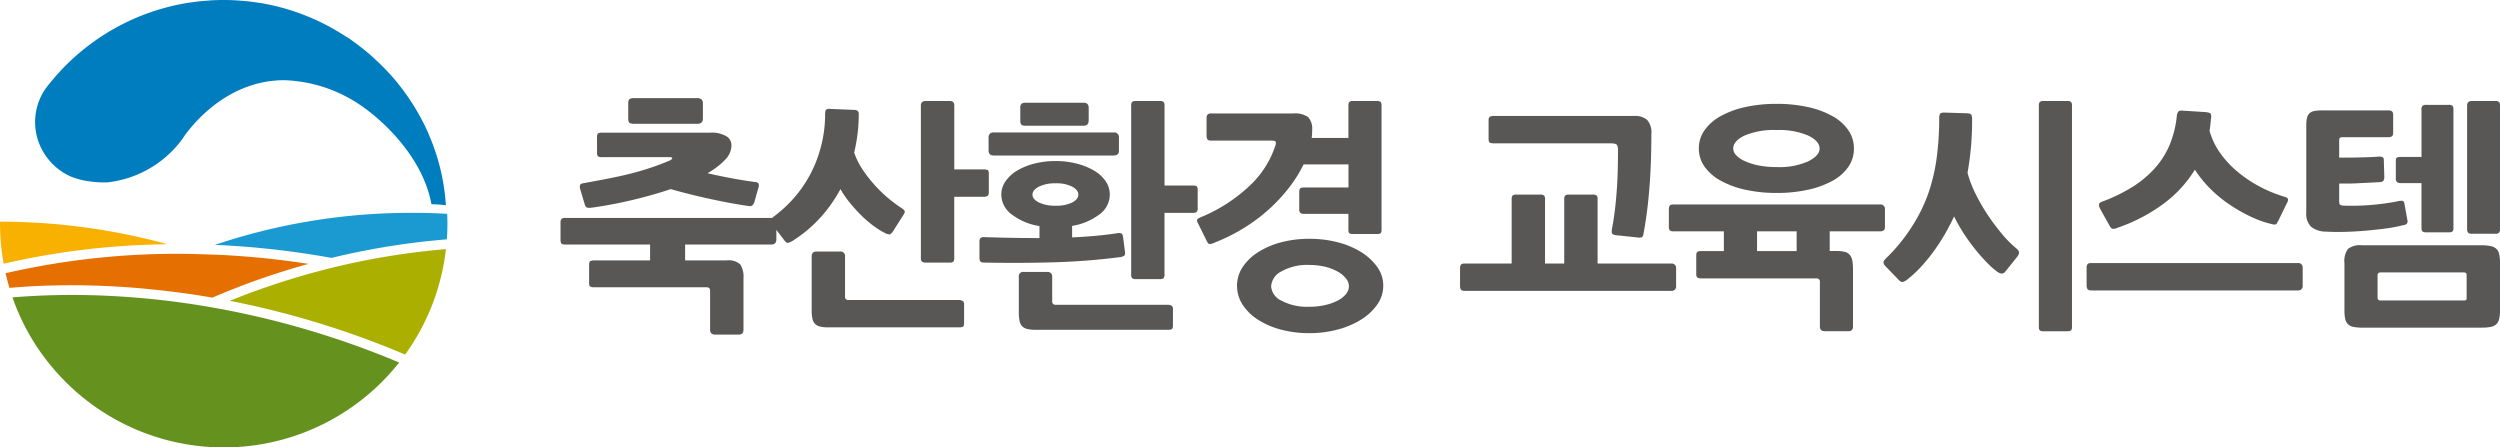
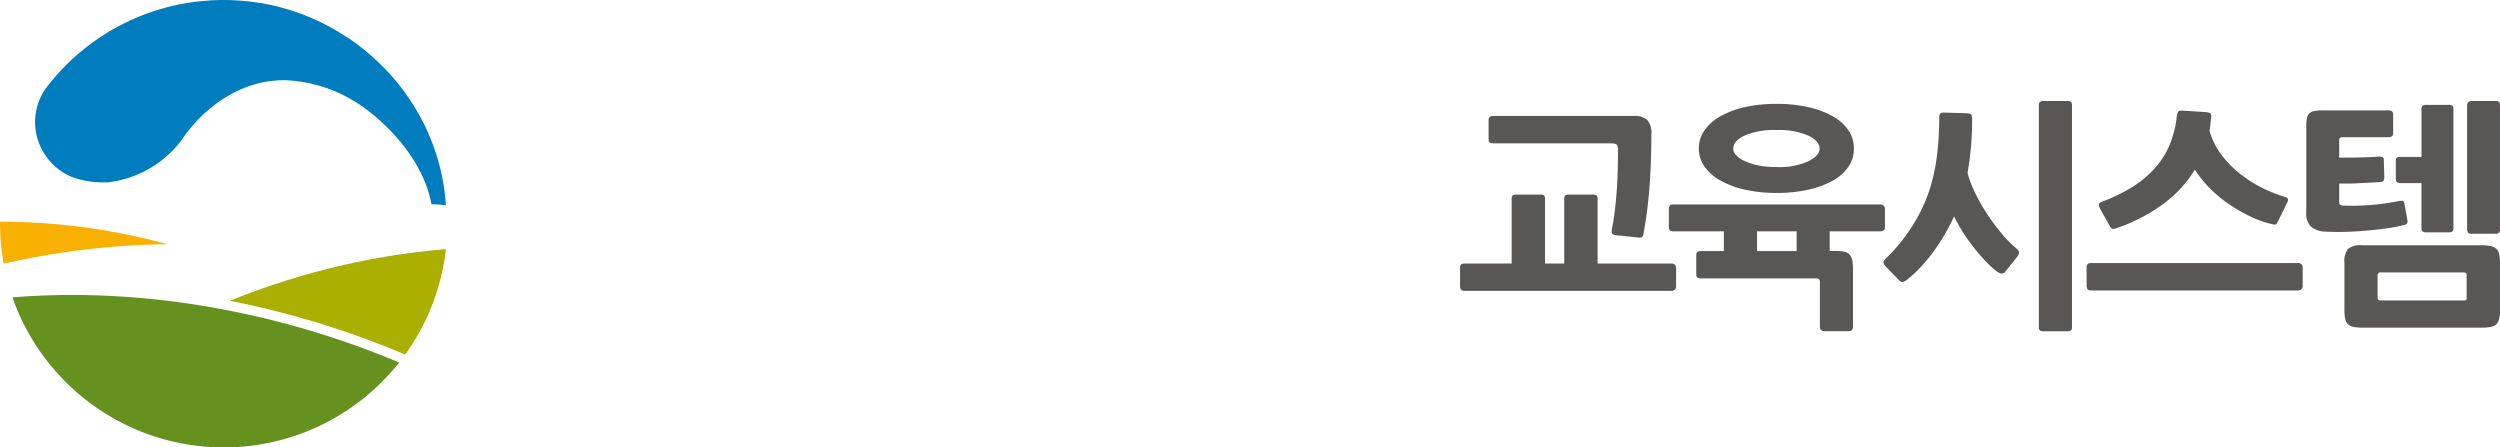
<svg xmlns="http://www.w3.org/2000/svg" width="229.102" height="41" viewBox="0 0 229.102 41">
  <g id="그룹_20795" data-name="그룹 20795" transform="translate(20790 11296)">
    <g id="그룹_18871" data-name="그룹 18871" transform="translate(-20790 -11296)">
      <g id="그룹_18870" data-name="그룹 18870" transform="translate(0)">
-         <path id="패스_23366" data-name="패스 23366" d="M810.537,287.585a78.522,78.522,0,0,1,10.7,1.194,68.08,68.08,0,0,1,10.573-1.7c.035-.5.053-.975.053-1.43,0-.307-.01-.61-.022-.91-1.013-.061-2.069-.09-3.141-.09a56.416,56.416,0,0,0-18.159,2.938" transform="translate(-790.86 -265.144)" fill="#1b9ad2" />
        <path id="패스_23367" data-name="패스 23367" d="M780.688,285.877c0,.062,0,.124,0,.188a20.671,20.671,0,0,0,.334,3.666,69.9,69.9,0,0,1,15.018-1.784,58.259,58.259,0,0,0-15.349-2.071" transform="translate(-780.686 -265.563)" fill="#f8b100" />
-         <path id="패스_23368" data-name="패스 23368" d="M800.875,290.434c-.332-.015-.66-.021-.992-.03-.381-.013-.763-.029-1.144-.035-.14,0-.284-.012-.426-.012a70.07,70.07,0,0,0-16.858,1.771h-.005c.017.074.042.148.059.221.072.309.156.617.245.93l.059.193c1.8-.16,3.707-.244,5.677-.244,1.111,0,2.248.028,3.376.082q1.268.06,2.545.162c.475.04.95.09,1.426.135.457.048.91.095,1.37.148,1.4.167,2.8.365,4.2.608a68.27,68.27,0,0,1,8.807-3.092,77.121,77.121,0,0,0-8.336-.836" transform="translate(-780.944 -267.089)" fill="#e56f00" />
        <path id="패스_23369" data-name="패스 23369" d="M812.634,294.432a81.2,81.2,0,0,1,16.068,4.926,20.438,20.438,0,0,0,3.737-9.661,67.356,67.356,0,0,0-10.372,1.689,68.568,68.568,0,0,0-9.433,3.046" transform="translate(-791.574 -266.865)" fill="#aaaf00" />
        <path id="패스_23370" data-name="패스 23370" d="M782.417,296.288a20.457,20.457,0,0,0,2.321,4.652,20.824,20.824,0,0,0,2.816,3.353,20.49,20.49,0,0,0,30.3-2.034,79.882,79.882,0,0,0-17.138-5.05,75.653,75.653,0,0,0-9.556-1.064,67.617,67.617,0,0,0-8.739.143" transform="translate(-781.276 -269.037)" fill="#65921f" />
        <path id="패스_23371" data-name="패스 23371" d="M821.63,267.34c-.081-.19-.166-.38-.256-.565l-.08-.171c-.194-.4-.4-.787-.62-1.173-.028-.049-.059-.1-.086-.149a20.905,20.905,0,0,0-1.512-2.247c-.018-.022-.038-.046-.057-.071-.279-.359-.571-.711-.875-1.051-.076-.084-.158-.163-.236-.247-.092-.1-.189-.2-.282-.3-.3-.306-.6-.6-.922-.894-.141-.131-.282-.264-.428-.39q-.521-.451-1.076-.87c-.139-.107-.281-.212-.424-.314-.126-.09-.247-.187-.375-.276-.006,0-.152-.1-.411-.248a20.347,20.347,0,0,0-7.7-3.026l-.026-.006c-.01,0-.021,0-.03,0-.529-.086-1.063-.152-1.6-.2-.061-.006-.123-.009-.185-.014-.527-.04-1.059-.068-1.6-.068h-.015c-.368,0-.734.012-1.1.031-.107.006-.213.017-.318.025-.264.017-.527.037-.789.066-.117.012-.234.03-.351.045q-.377.047-.749.1c-.113.018-.226.041-.34.061q-.376.067-.749.15c-.106.022-.213.048-.318.072-.257.06-.512.125-.766.2l-.279.078c-.273.08-.544.167-.815.258l-.208.071c-.313.109-.623.227-.93.352-.022.01-.044.018-.068.028a20.469,20.469,0,0,0-8.113,6.059c-.168.2-.332.42-.491.637a5.386,5.386,0,0,0,.251,6.26,5.466,5.466,0,0,0,2.14,1.687,7.114,7.114,0,0,0,1.209.357,9.363,9.363,0,0,0,1.881.182l.218,0a9.87,9.87,0,0,0,6.933-4.007c.128-.2,3.436-5.362,9.333-5.362a13.161,13.161,0,0,1,7.474,2.652c.216.154,5.059,3.611,6,8.715a11.235,11.235,0,0,1,1.321.094,19.208,19.208,0,0,0-1.586-6.531" transform="translate(-782.35 -255.061)" fill="#007dbe" />
      </g>
    </g>
    <path id="패스_43456" data-name="패스 43456" d="M-28.864-1.342h-18.9q-.286,0-.363-.132A.646.646,0,0,1-48.2-1.8V-3.388a.626.626,0,0,1,.077-.352q.077-.11.363-.11h4.29v-5.9a.468.468,0,0,1,.088-.33.51.51,0,0,1,.352-.088h2.178a.51.51,0,0,1,.352.088.468.468,0,0,1,.088.33v5.9h1.76v-5.9a.468.468,0,0,1,.088-.33.51.51,0,0,1,.352-.088h2.156a.553.553,0,0,1,.374.088.468.468,0,0,1,.088.33v5.9h6.732a.408.408,0,0,1,.462.462V-1.8A.408.408,0,0,1-28.864-1.342Zm-2.508-5.324q-.044.33-.154.4a.772.772,0,0,1-.44.022l-1.936-.2q-.352-.044-.385-.209a.988.988,0,0,1,.011-.385q.154-.792.264-1.7t.176-1.848q.066-.935.088-1.87t.022-1.793a.857.857,0,0,0-.1-.473q-.1-.143-.605-.143H-45.1a.932.932,0,0,1-.352-.055q-.132-.055-.132-.341v-1.738q0-.242.132-.308a.793.793,0,0,1,.352-.066h12.87a1.663,1.663,0,0,1,1.177.363,1.73,1.73,0,0,1,.385,1.287q0,2.9-.2,5.181A38.915,38.915,0,0,1-31.372-6.666Zm18.766,9.02h-2.156q-.462,0-.462-.44v-4.07a.292.292,0,0,0-.33-.33h-10.56a.68.68,0,0,1-.308-.066q-.132-.066-.132-.308V-4.576q0-.308.132-.363a.8.8,0,0,1,.308-.055h2.09V-6.8h-4.6a.51.51,0,0,1-.352-.088.468.468,0,0,1-.088-.33V-8.8a.626.626,0,0,1,.077-.352q.077-.11.363-.11h18.9a.408.408,0,0,1,.462.462v1.584q0,.264-.132.341a.646.646,0,0,1-.33.077h-4.6v1.8h.594a3.213,3.213,0,0,1,.781.077.862.862,0,0,1,.462.275,1.16,1.16,0,0,1,.231.517,3.928,3.928,0,0,1,.066.781V1.914Q-12.188,2.354-12.606,2.354Zm-6.578-12.672a13.089,13.089,0,0,1-2.893-.3,8.212,8.212,0,0,1-2.255-.836A4.357,4.357,0,0,1-25.8-12.738a2.839,2.839,0,0,1-.517-1.65A2.873,2.873,0,0,1-25.8-16.06a4.357,4.357,0,0,1,1.463-1.287,8.212,8.212,0,0,1,2.255-.836,13.089,13.089,0,0,1,2.893-.3,13.089,13.089,0,0,1,2.893.3,8.044,8.044,0,0,1,2.244.836,4.272,4.272,0,0,1,1.441,1.287,2.917,2.917,0,0,1,.506,1.672,2.917,2.917,0,0,1-.506,1.672,4.172,4.172,0,0,1-1.441,1.276,8.28,8.28,0,0,1-2.244.825A13.089,13.089,0,0,1-19.184-10.318Zm0-5.764a6.874,6.874,0,0,0-2.948.506q-1.034.506-1.034,1.188a.911.911,0,0,0,.264.605,2.386,2.386,0,0,0,.781.539,5.749,5.749,0,0,0,1.254.4,8.278,8.278,0,0,0,1.683.154,6.5,6.5,0,0,0,2.9-.528q1.034-.528,1.034-1.166,0-.682-1.034-1.188A6.745,6.745,0,0,0-19.184-16.082Zm-1.8,11.088h3.63V-6.8h-3.63ZM1.76-3.1q-.286.352-.792-.044A7.684,7.684,0,0,1,.022-4q-.528-.55-1.067-1.221A16.835,16.835,0,0,1-2.079-6.666a14.378,14.378,0,0,1-.847-1.5q-.4.858-.88,1.683A18.193,18.193,0,0,1-4.84-4.906,15.543,15.543,0,0,1-5.984-3.52a10.151,10.151,0,0,1-1.188,1.1,1.187,1.187,0,0,1-.462.264q-.154.022-.374-.2l-1.21-1.254a.5.5,0,0,1-.176-.341q0-.165.286-.429a15.889,15.889,0,0,0,2.3-2.827A14.548,14.548,0,0,0-5.192-10.56a17.013,17.013,0,0,0,.682-3.058A27.211,27.211,0,0,0-4.29-17.2a.686.686,0,0,1,.077-.363q.077-.121.385-.121l2.112.066q.308.022.374.143a.843.843,0,0,1,.066.385,26.74,26.74,0,0,1-.418,4.928,10.318,10.318,0,0,0,.748,1.947A17.213,17.213,0,0,0,.187-8.261a19.279,19.279,0,0,0,1.3,1.727A9.571,9.571,0,0,0,2.728-5.28q.308.242.3.429a.794.794,0,0,1-.209.429Zm5.7,5.456h-2.2a.517.517,0,0,1-.33-.077.464.464,0,0,1-.088-.341V-18.326a.468.468,0,0,1,.088-.33.468.468,0,0,1,.33-.088h2.2a.468.468,0,0,1,.33.088.468.468,0,0,1,.088.33V1.936a.464.464,0,0,1-.088.341A.517.517,0,0,1,7.458,2.354Zm4.532-9.46a.706.706,0,0,1-.418.066A.613.613,0,0,1,11.33-7.3l-.858-1.54q-.286-.506.11-.66a15.132,15.132,0,0,0,2.827-1.364,9.584,9.584,0,0,0,2.079-1.738,7.686,7.686,0,0,0,1.353-2.156,9.445,9.445,0,0,0,.649-2.662.8.8,0,0,1,.132-.352q.088-.11.4-.088l2.09.132q.4.044.473.143a.59.59,0,0,1,.033.407q-.044.616-.132,1.166a6.579,6.579,0,0,0,.979,2.046,9.031,9.031,0,0,0,1.6,1.716A11.732,11.732,0,0,0,25.08-10.9a12.391,12.391,0,0,0,2.288.935q.286.088.308.22a.643.643,0,0,1-.11.374l-.792,1.628a.964.964,0,0,0-.11.2q-.044.088-.088.088-.088.066-.352,0a9.589,9.589,0,0,1-1.969-.693,14.751,14.751,0,0,1-1.947-1.111,11.872,11.872,0,0,1-1.76-1.452,10.443,10.443,0,0,1-1.408-1.738,11.13,11.13,0,0,1-3.014,3.223A15.536,15.536,0,0,1,11.99-7.106Zm16.566,5.72H9.658q-.286,0-.363-.132a.646.646,0,0,1-.077-.33V-3.432a.626.626,0,0,1,.077-.352q.077-.11.363-.11h18.9a.408.408,0,0,1,.462.462v1.584A.408.408,0,0,1,28.556-1.386Zm16.918,3.41H34.562a4.674,4.674,0,0,1-.88-.066.983.983,0,0,1-.517-.253.967.967,0,0,1-.253-.5,3.894,3.894,0,0,1-.066-.792V-3.894a1.869,1.869,0,0,1,.33-1.3,1.787,1.787,0,0,1,1.254-.33H45.364a4.181,4.181,0,0,1,.891.077,1.057,1.057,0,0,1,.528.264.975.975,0,0,1,.253.506,4.064,4.064,0,0,1,.066.8V.44a3.355,3.355,0,0,1-.077.792.968.968,0,0,1-.264.484,1.023,1.023,0,0,1-.506.242A3.927,3.927,0,0,1,45.474,2.024ZM38.258-7.37a14.253,14.253,0,0,1-1.694.319q-.924.121-1.87.2t-1.859.1q-.913.022-1.661-.022a2.2,2.2,0,0,1-1.375-.44,1.648,1.648,0,0,1-.451-1.3v-7.964a3.159,3.159,0,0,1,.066-.715.836.836,0,0,1,.231-.429.9.9,0,0,1,.462-.209,4.3,4.3,0,0,1,.759-.055h6.006q.44,0,.44.374V-15.8q0,.374-.44.374h-4.2q-.22,0-.264.088a.49.49,0,0,0-.044.22v1.562h.847q.385,0,.781-.011l.858-.022q.462-.011,1.122-.055a.707.707,0,0,1,.33.033q.154.055.154.275l.044,1.54a.626.626,0,0,1-.077.352.42.42,0,0,1-.319.132q-.726.044-1.221.066t-.891.044q-.4.022-.77.022h-.858v1.628q0,.242.077.308a.666.666,0,0,0,.341.088,21.5,21.5,0,0,0,2.552-.066,20.7,20.7,0,0,0,2.486-.352.983.983,0,0,1,.385-.011q.1.033.143.275l.264,1.452a.439.439,0,0,1-.033.341A.518.518,0,0,1,38.258-7.37Zm-.264-3.85a.53.53,0,0,1-.319-.088.414.414,0,0,1-.121-.352v-1.584q0-.286.132-.33a.975.975,0,0,1,.308-.044h1.914v-4.356a.432.432,0,0,1,.1-.33.515.515,0,0,1,.341-.088h2.068a.468.468,0,0,1,.33.088.468.468,0,0,1,.088.33V-7.128a.464.464,0,0,1-.088.341.517.517,0,0,1-.33.077H40.348a.57.57,0,0,1-.341-.077q-.1-.077-.1-.341V-11.22Zm8.69,4.642H44.506a.432.432,0,0,1-.33-.1.515.515,0,0,1-.088-.341V-18.326q0-.418.44-.418h2.156a.468.468,0,0,1,.33.088.468.468,0,0,1,.088.33V-7.018a.515.515,0,0,1-.088.341A.432.432,0,0,1,46.684-6.578Zm-2.64,3.806a.233.233,0,0,0-.264-.264H36.168a.253.253,0,0,0-.286.286V-.726q0,.264.286.264h7.59A.521.521,0,0,0,43.989-.5q.055-.033.055-.253Z" transform="translate(-20608 -11268)" fill="#585756" />
-     <path id="패스_43455" data-name="패스 43455" d="M-22.286,2.662h-2.156q-.484,0-.484-.44V-1.342q0-.33-.308-.33h-10.34a.8.8,0,0,1-.308-.055q-.132-.055-.132-.319V-3.718q0-.308.132-.363a.8.8,0,0,1,.308-.055h5.148V-5.588h-7.766q-.308,0-.374-.11a.771.771,0,0,1-.066-.374V-7.59a.515.515,0,0,1,.088-.341.469.469,0,0,1,.352-.1h18.876a.582.582,0,0,1,.33.088.4.4,0,0,1,.132.352v1.518q0,.484-.462.484h-7.9v1.452h3.806a1.588,1.588,0,0,1,1.243.363,2.085,2.085,0,0,1,.3,1.287V2.222Q-21.868,2.662-22.286,2.662Zm-2.706-14.894a.217.217,0,0,1-.077.055.217.217,0,0,0-.077.055q1.034.242,2.156.451t2.112.341q.308.022.385.143a.516.516,0,0,1-.011.407l-.352,1.254a.69.69,0,0,1-.231.374.626.626,0,0,1-.385.022q-1.518-.22-3.4-.627t-3.663-.913q-1.628.55-3.52,1t-3.674.693a1.245,1.245,0,0,1-.484,0q-.11-.044-.2-.286l-.418-1.408a.6.6,0,0,1-.011-.374q.055-.132.363-.176,1.474-.264,2.618-.495t2.068-.484q.924-.253,1.683-.517t1.485-.572q.22-.11.231-.209t-.231-.1H-34.87a.517.517,0,0,1-.33-.077.464.464,0,0,1-.088-.341v-1.43a.425.425,0,0,1,.088-.319.517.517,0,0,1,.33-.077h9.922a2.676,2.676,0,0,1,1.518.33.958.958,0,0,1,.462.792,1.908,1.908,0,0,1-.451,1.221A6.48,6.48,0,0,1-24.992-12.232Zm-1.1-4.422h-5.874a.662.662,0,0,1-.319-.077q-.143-.077-.143-.385v-1.43q0-.308.143-.385a.662.662,0,0,1,.319-.077h5.874q.506,0,.506.484v1.386Q-25.586-16.654-26.092-16.654Zm8.844,10.648a1.462,1.462,0,0,1-.561.264q-.143,0-.319-.242l-1.078-1.408q-.242-.308-.176-.451a1.058,1.058,0,0,1,.33-.341,11.742,11.742,0,0,0,2.024-1.925,11.235,11.235,0,0,0,1.463-2.277,11.851,11.851,0,0,0,.88-2.508,11.7,11.7,0,0,0,.3-2.618q0-.374.1-.451a.649.649,0,0,1,.407-.055l2.156.088a.6.6,0,0,1,.33.1.425.425,0,0,1,.088.319,14.27,14.27,0,0,1-.11,1.793,16.244,16.244,0,0,1-.308,1.7,6.5,6.5,0,0,0,.77,1.551,12.422,12.422,0,0,0,1.111,1.43,12.106,12.106,0,0,0,1.254,1.21,12.216,12.216,0,0,0,1.2.891.912.912,0,0,1,.242.2.272.272,0,0,1,.066.154.43.43,0,0,0-.033.088A.43.43,0,0,1-7.15-8.4q-.044.066-.077.121t-.077.121l-.88,1.386q-.176.242-.308.253a1,1,0,0,1-.44-.143,7.108,7.108,0,0,1-1.034-.649,10.414,10.414,0,0,1-1.089-.935A14.346,14.346,0,0,1-12.1-9.394a9,9,0,0,1-.88-1.276,13.138,13.138,0,0,1-1.837,2.607A12.166,12.166,0,0,1-17.248-6.006ZM.176-9.966H-2.552v5.61a.517.517,0,0,1-.077.33.425.425,0,0,1-.319.088H-5.17a.515.515,0,0,1-.341-.088.432.432,0,0,1-.1-.33v-13.97q0-.418.44-.418h2.222q.4,0,.4.418v5.852H.176a.975.975,0,0,1,.308.044q.132.044.132.33v1.738a.353.353,0,0,1-.121.319A.587.587,0,0,1,.176-9.966ZM-2.112,2H-14.1a3.1,3.1,0,0,1-.759-.077.938.938,0,0,1-.462-.253,1,1,0,0,1-.231-.484,3.76,3.76,0,0,1-.066-.77V-4.488q0-.462.44-.462h2.156a.408.408,0,0,1,.462.462V-.836a.292.292,0,0,0,.33.33h10.12a.662.662,0,0,1,.319.077A.329.329,0,0,1-1.65-.11V1.606q0,.308-.143.352A1.082,1.082,0,0,1-2.112,2ZM12.694-4.444a61.05,61.05,0,0,1-6.2.484q-3.168.088-6.314.022-.264,0-.341-.11A.626.626,0,0,1-.242-4.4V-5.83a.515.515,0,0,1,.088-.341.432.432,0,0,1,.33-.1q1.3.044,2.552.066t2.53.022v-1.1a5.625,5.625,0,0,1-2.53-1.056,2.278,2.278,0,0,1-.968-1.826,2.114,2.114,0,0,1,.385-1.221,3.417,3.417,0,0,1,1.045-.968A5.83,5.83,0,0,1,4.763-13a7.664,7.664,0,0,1,1.969-.242A7.664,7.664,0,0,1,8.7-13a6.011,6.011,0,0,1,1.584.649,3.257,3.257,0,0,1,1.045.968,2.157,2.157,0,0,1,.374,1.221,2.256,2.256,0,0,1-.957,1.815A5.6,5.6,0,0,1,8.25-7.3v1.056Q9.284-6.292,10.3-6.38t2.046-.242a.808.808,0,0,1,.418.011q.11.055.154.319l.176,1.386q.044.242-.066.33A.772.772,0,0,1,12.694-4.444Zm6.622-4.048h-2.6v5.654a.468.468,0,0,1-.088.33.468.468,0,0,1-.33.088H14.08a.468.468,0,0,1-.33-.088.468.468,0,0,1-.088-.33V-18.326a.468.468,0,0,1,.088-.33.468.468,0,0,1,.33-.088H16.3a.468.468,0,0,1,.33.088.468.468,0,0,1,.088.33V-11h2.6a.779.779,0,0,1,.319.055q.121.055.121.363V-8.91a.432.432,0,0,1-.1.33A.515.515,0,0,1,19.316-8.492ZM17.028,2.222H4.884a3.1,3.1,0,0,1-.759-.077.938.938,0,0,1-.462-.253,1,1,0,0,1-.231-.484,3.76,3.76,0,0,1-.066-.77V-2.64a.389.389,0,0,1,.44-.44H5.962q.462,0,.462.44V-.4a.292.292,0,0,0,.33.33H17.028a.662.662,0,0,1,.319.077A.329.329,0,0,1,17.49.33v1.5q0,.308-.143.352A1.082,1.082,0,0,1,17.028,2.222ZM12.056-13.75H1.078q-.484,0-.484-.462v-1.166a.428.428,0,0,1,.484-.484H12.056a.428.428,0,0,1,.484.484v1.188Q12.54-13.75,12.056-13.75Zm-2.75-2.728H3.96a.646.646,0,0,1-.33-.077Q3.5-16.632,3.5-16.94v-1.188A.425.425,0,0,1,3.63-18.5a.582.582,0,0,1,.33-.088H9.306q.462,0,.462.484v1.122Q9.768-16.478,9.306-16.478ZM6.732-11.2A3.274,3.274,0,0,0,5.2-10.89q-.583.308-.583.726t.583.715a3.377,3.377,0,0,0,1.529.3,3.281,3.281,0,0,0,1.54-.3q.55-.3.55-.715t-.55-.726A3.181,3.181,0,0,0,6.732-11.2ZM29.48-8.4a.481.481,0,0,1-.308-.088.405.405,0,0,1-.11-.33v-1.562q0-.308.121-.374a.613.613,0,0,1,.3-.066h4.092v-2.112H29.458a11.912,11.912,0,0,1-1.3,2.09,15.294,15.294,0,0,1-1.826,1.98,15.587,15.587,0,0,1-2.31,1.738A16.917,16.917,0,0,1,21.3-5.764a1.148,1.148,0,0,1-.473.132q-.1-.022-.209-.22l-.836-1.694a.476.476,0,0,1-.077-.319q.033-.1.341-.231A14.613,14.613,0,0,0,24.6-11.055a8.751,8.751,0,0,0,2.266-3.575.57.57,0,0,0,.044-.363q-.044-.121-.4-.121H20.988q-.286,0-.352-.132a.735.735,0,0,1-.066-.33V-17.16a.515.515,0,0,1,.088-.341.469.469,0,0,1,.352-.1h7.5a2.048,2.048,0,0,1,1.375.341,1.57,1.57,0,0,1,.363,1.177q0,.176-.011.363t-.033.363h3.366v-2.97a.468.468,0,0,1,.088-.33.468.468,0,0,1,.33-.088h2.2a.468.468,0,0,1,.33.088.468.468,0,0,1,.088.33V-6.952q0,.264-.088.33a.584.584,0,0,1-.33.066h-2.2a.584.584,0,0,1-.33-.066q-.088-.066-.088-.33V-8.4ZM30.008,2.53a10.01,10.01,0,0,1-2.64-.33,7.338,7.338,0,0,1-2.1-.913,4.632,4.632,0,0,1-1.4-1.375,3.164,3.164,0,0,1-.506-1.738,3.038,3.038,0,0,1,.506-1.683,4.687,4.687,0,0,1,1.4-1.364,7.338,7.338,0,0,1,2.1-.913,10.01,10.01,0,0,1,2.64-.33,10.19,10.19,0,0,1,2.585.319,7.587,7.587,0,0,1,2.145.9,5.094,5.094,0,0,1,1.474,1.364,2.9,2.9,0,0,1,.55,1.705,2.982,2.982,0,0,1-.55,1.738,5.026,5.026,0,0,1-1.474,1.375,7.816,7.816,0,0,1-2.145.913A9.869,9.869,0,0,1,30.008,2.53Zm0-6.248a4.8,4.8,0,0,0-2.585.594,1.661,1.661,0,0,0-.935,1.364,1.578,1.578,0,0,0,.935,1.309A5.028,5.028,0,0,0,30.008.11a6.287,6.287,0,0,0,1.43-.154,4.846,4.846,0,0,0,1.144-.407,2.362,2.362,0,0,0,.759-.594,1.124,1.124,0,0,0,.275-.715,1.168,1.168,0,0,0-.275-.726,2.534,2.534,0,0,0-.759-.627,4.538,4.538,0,0,0-1.144-.44A5.886,5.886,0,0,0,30.008-3.718Z" transform="translate(-20700 -11268)" fill="#585756" />
  </g>
</svg>